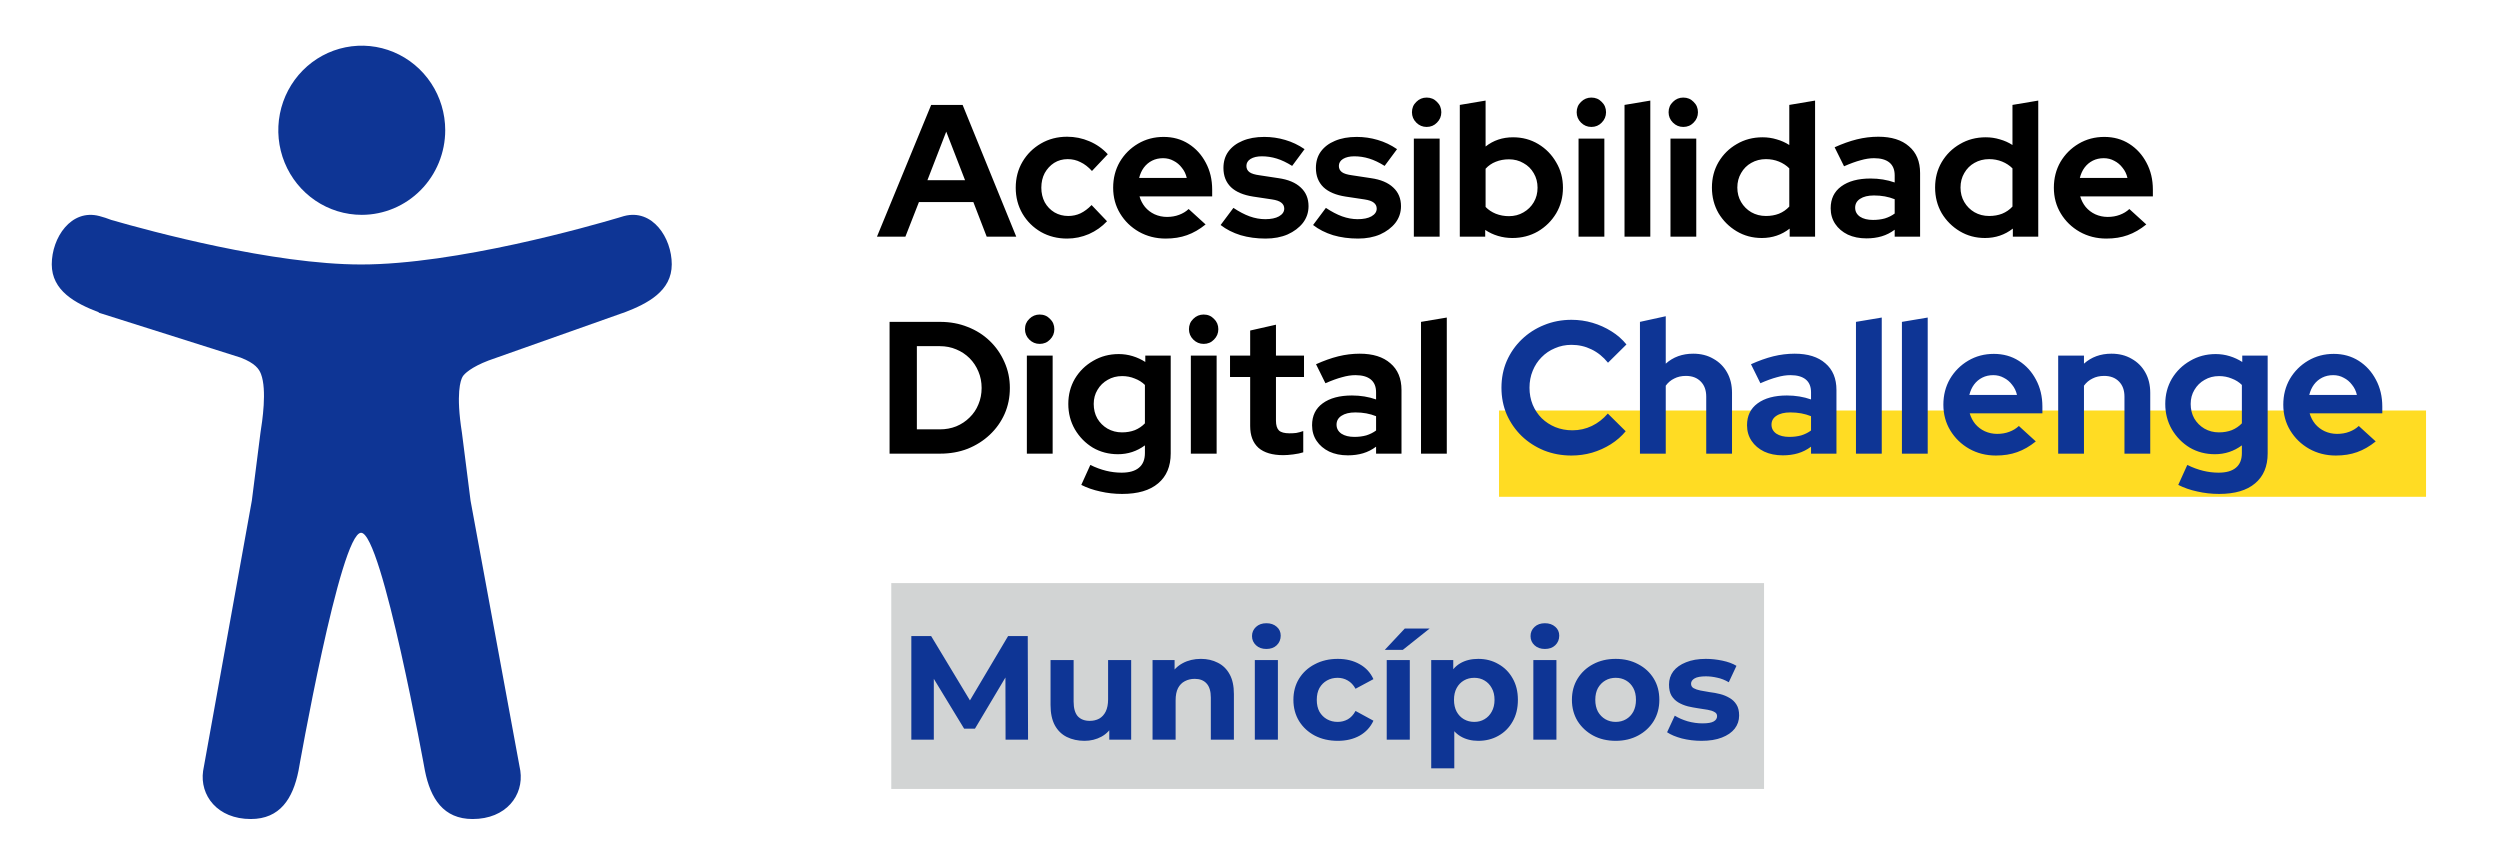
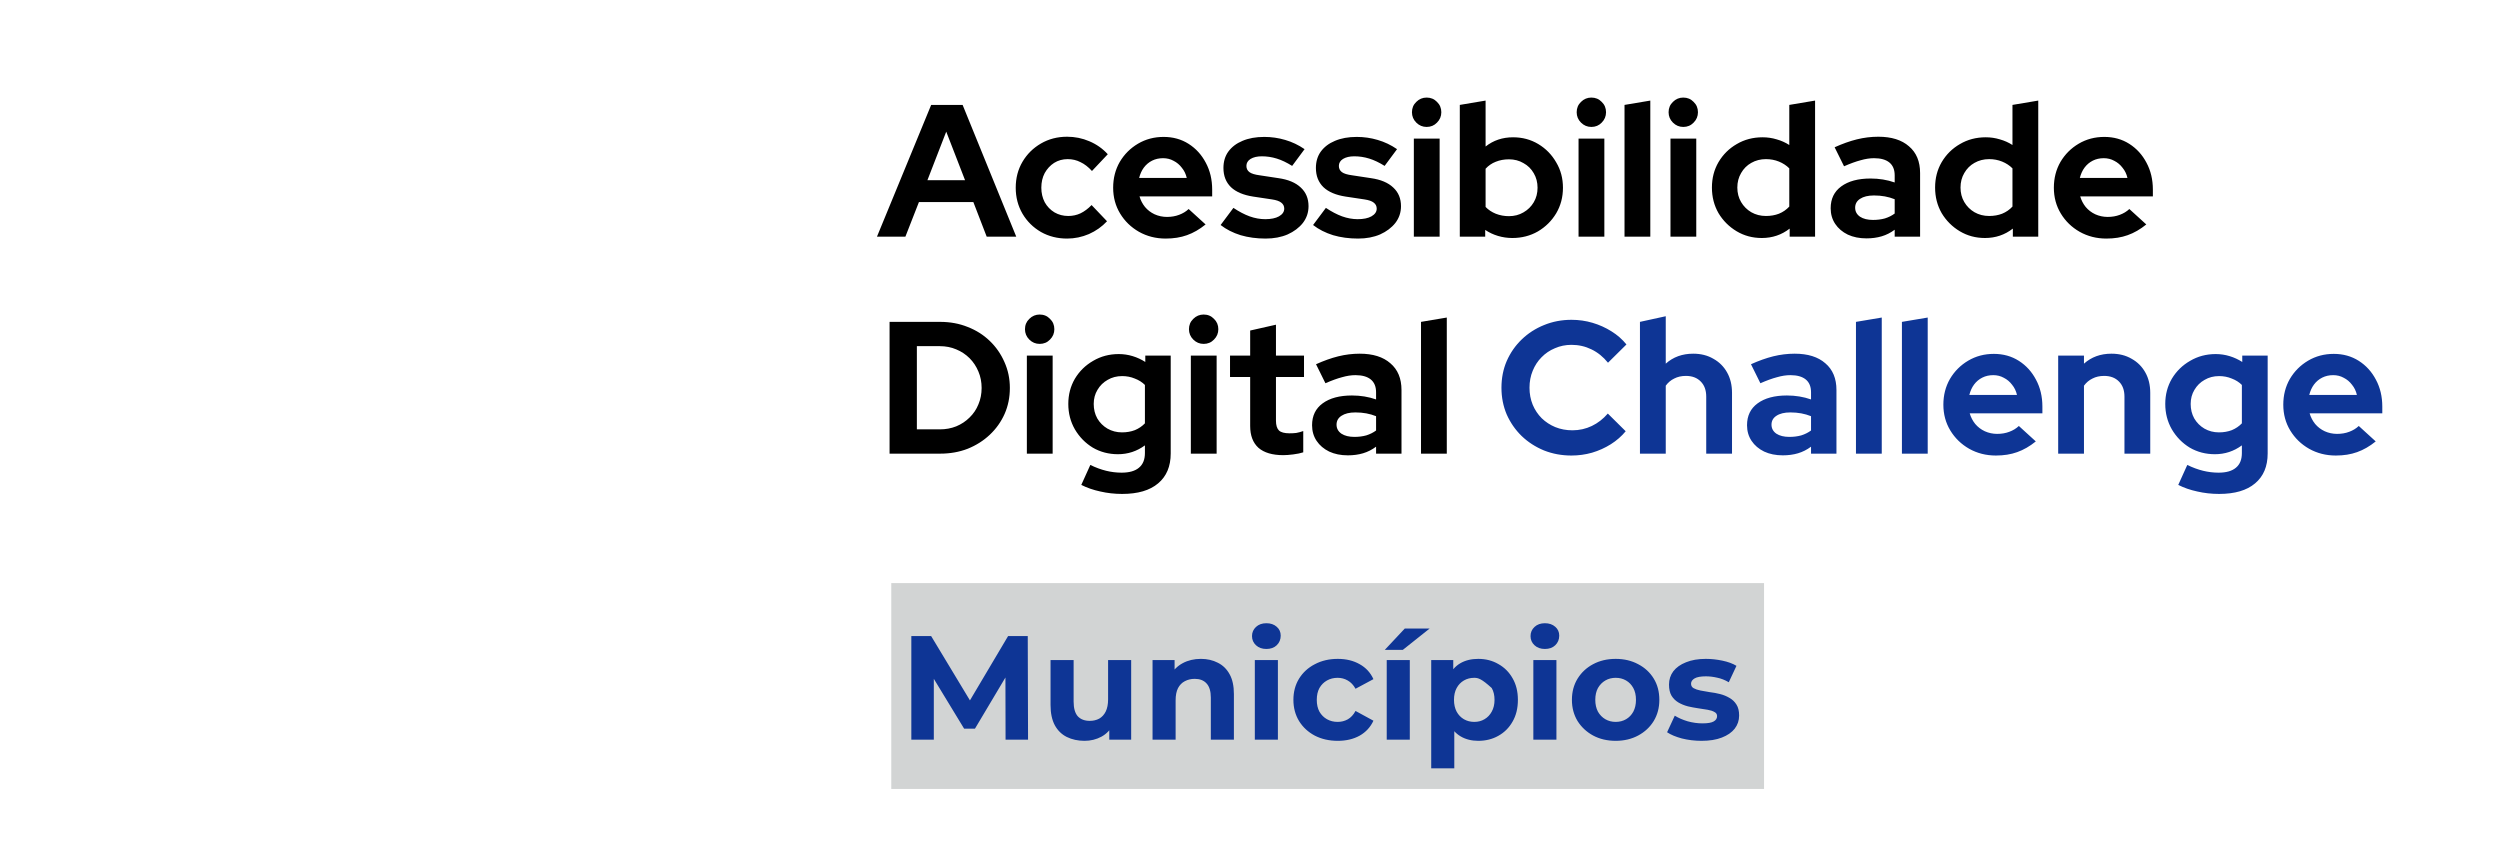
<svg xmlns="http://www.w3.org/2000/svg" width="2028" height="694" viewBox="0 0 2028 694" fill="none">
-   <rect x="1216" y="333" width="752" height="70" fill="#FFDC23" />
  <path d="M711.389 192L755.369 85.104H780.871L824.393 192H800.418L789.576 163.902H745.443L734.448 192H711.389ZM752.315 146.187H782.857L767.586 106.789L752.315 146.187ZM865.644 193.527C857.805 193.527 850.729 191.745 844.417 188.182C838.105 184.517 833.117 179.58 829.452 173.37C825.787 167.058 823.954 160.033 823.954 152.296C823.954 144.457 825.787 137.432 829.452 131.222C833.117 125.012 838.105 120.074 844.417 116.409C850.729 112.744 857.805 110.912 865.644 110.912C871.956 110.912 877.962 112.134 883.663 114.577C889.466 117.02 894.455 120.532 898.629 125.114L885.801 138.705C882.849 135.447 879.744 133.055 876.486 131.527C873.33 129.899 869.869 129.084 866.102 129.084C862.03 129.084 858.365 130.102 855.107 132.138C851.951 134.174 849.406 136.923 847.471 140.385C845.639 143.846 844.723 147.816 844.723 152.296C844.723 156.572 845.639 160.491 847.471 164.054C849.406 167.516 852.053 170.265 855.412 172.301C858.772 174.235 862.488 175.202 866.56 175.202C870.123 175.202 873.432 174.489 876.486 173.064C879.642 171.537 882.645 169.297 885.496 166.345L898.018 179.478C893.946 183.856 889.059 187.317 883.358 189.862C877.657 192.305 871.752 193.527 865.644 193.527ZM945.598 193.527C937.658 193.527 930.429 191.695 923.914 188.03C917.5 184.365 912.41 179.427 908.643 173.217C904.876 167.007 902.993 160.033 902.993 152.296C902.993 144.559 904.774 137.585 908.338 131.375C912.003 125.165 916.94 120.227 923.15 116.562C929.36 112.897 936.283 111.065 943.919 111.065C951.554 111.065 958.324 112.948 964.229 116.715C970.134 120.482 974.766 125.572 978.125 131.986C981.587 138.399 983.317 145.678 983.317 153.823V159.32H924.372C925.288 162.476 926.764 165.327 928.801 167.872C930.938 170.417 933.534 172.402 936.589 173.828C939.745 175.253 943.104 175.966 946.667 175.966C950.231 175.966 953.488 175.406 956.441 174.286C959.495 173.166 962.091 171.588 964.229 169.552L977.973 182.074C973.086 186.044 968.047 188.946 962.854 190.778C957.764 192.611 952.012 193.527 945.598 193.527ZM924.067 144.355H962.702C961.989 141.199 960.666 138.45 958.731 136.109C956.899 133.665 954.659 131.782 952.012 130.459C949.467 129.033 946.616 128.321 943.461 128.321C940.203 128.321 937.25 128.982 934.603 130.306C931.956 131.629 929.717 133.513 927.884 135.956C926.154 138.298 924.881 141.097 924.067 144.355ZM1026.66 193.527C1019.33 193.527 1012.56 192.611 1006.35 190.778C1000.14 188.844 994.743 186.095 990.162 182.532L1000.55 168.636C1005.13 171.69 1009.5 173.98 1013.68 175.507C1017.95 177.035 1022.18 177.798 1026.35 177.798C1031.04 177.798 1034.75 177.035 1037.5 175.507C1040.35 173.879 1041.78 171.792 1041.78 169.246C1041.78 167.21 1040.96 165.581 1039.33 164.36C1037.81 163.138 1035.31 162.273 1031.85 161.764L1016.58 159.473C1008.64 158.251 1002.63 155.706 998.561 151.838C994.489 147.867 992.452 142.675 992.452 136.261C992.452 131.069 993.776 126.641 996.423 122.976C999.172 119.209 1002.99 116.308 1007.88 114.271C1012.86 112.134 1018.77 111.065 1025.59 111.065C1031.39 111.065 1037.04 111.879 1042.54 113.508C1048.14 115.137 1053.38 117.631 1058.27 120.991L1048.19 134.582C1043.81 131.833 1039.64 129.848 1035.67 128.626C1031.7 127.404 1027.68 126.794 1023.6 126.794C1019.84 126.794 1016.78 127.506 1014.44 128.931C1012.2 130.357 1011.08 132.24 1011.08 134.582C1011.08 136.72 1011.9 138.399 1013.53 139.621C1015.16 140.843 1017.95 141.708 1021.93 142.217L1037.04 144.508C1044.98 145.628 1051.04 148.173 1055.22 152.143C1059.39 156.012 1061.48 161.051 1061.48 167.261C1061.48 172.352 1059.95 176.882 1056.9 180.852C1053.84 184.721 1049.72 187.826 1044.53 190.167C1039.33 192.407 1033.38 193.527 1026.66 193.527ZM1101.67 193.527C1094.34 193.527 1087.57 192.611 1081.36 190.778C1075.15 188.844 1069.76 186.095 1065.17 182.532L1075.56 168.636C1080.14 171.69 1084.52 173.98 1088.69 175.507C1092.97 177.035 1097.19 177.798 1101.37 177.798C1106.05 177.798 1109.76 177.035 1112.51 175.507C1115.36 173.879 1116.79 171.792 1116.79 169.246C1116.79 167.21 1115.97 165.581 1114.35 164.36C1112.82 163.138 1110.32 162.273 1106.86 161.764L1091.59 159.473C1083.65 158.251 1077.65 155.706 1073.57 151.838C1069.5 147.867 1067.46 142.675 1067.46 136.261C1067.46 131.069 1068.79 126.641 1071.43 122.976C1074.18 119.209 1078 116.308 1082.89 114.271C1087.88 112.134 1093.78 111.065 1100.6 111.065C1106.41 111.065 1112.06 111.879 1117.55 113.508C1123.15 115.137 1128.4 117.631 1133.28 120.991L1123.2 134.582C1118.83 131.833 1114.65 129.848 1110.68 128.626C1106.71 127.404 1102.69 126.794 1098.62 126.794C1094.85 126.794 1091.8 127.506 1089.45 128.931C1087.21 130.357 1086.09 132.24 1086.09 134.582C1086.09 136.72 1086.91 138.399 1088.54 139.621C1090.17 140.843 1092.97 141.708 1096.94 142.217L1112.06 144.508C1120 145.628 1126.05 148.173 1130.23 152.143C1134.4 156.012 1136.49 161.051 1136.49 167.261C1136.49 172.352 1134.96 176.882 1131.91 180.852C1128.85 184.721 1124.73 187.826 1119.54 190.167C1114.35 192.407 1108.39 193.527 1101.67 193.527ZM1146.91 192V112.439H1167.83V192H1146.91ZM1157.29 102.971C1154.03 102.971 1151.23 101.8 1148.89 99.459C1146.55 97.117 1145.38 94.318 1145.38 91.06C1145.38 87.7 1146.55 84.9 1148.89 82.661C1151.23 80.319 1154.03 79.148 1157.29 79.148C1160.65 79.148 1163.45 80.319 1165.69 82.661C1168.03 84.9 1169.2 87.7 1169.2 91.06C1169.2 94.318 1168.03 97.117 1165.69 99.459C1163.45 101.8 1160.65 102.971 1157.29 102.971ZM1184.19 192V85.104L1205.11 81.592V118.853C1211.42 113.864 1218.85 111.37 1227.4 111.37C1234.94 111.37 1241.76 113.202 1247.87 116.867C1253.98 120.532 1258.81 125.47 1262.37 131.68C1266.04 137.789 1267.87 144.66 1267.87 152.296C1267.87 159.931 1266.04 166.854 1262.37 173.064C1258.71 179.172 1253.77 184.059 1247.56 187.724C1241.35 191.287 1234.43 193.069 1226.79 193.069C1222.82 193.069 1218.95 192.509 1215.19 191.389C1211.42 190.269 1207.96 188.64 1204.8 186.502V192H1184.19ZM1224.04 175.355C1228.42 175.355 1232.34 174.337 1235.8 172.301C1239.37 170.265 1242.17 167.516 1244.2 164.054C1246.24 160.593 1247.26 156.673 1247.26 152.296C1247.26 147.918 1246.24 143.999 1244.2 140.537C1242.17 136.974 1239.37 134.225 1235.8 132.291C1232.34 130.255 1228.42 129.237 1224.04 129.237C1220.18 129.237 1216.61 129.899 1213.35 131.222C1210.2 132.444 1207.45 134.327 1205.11 136.872V167.872C1207.35 170.214 1210.1 172.046 1213.35 173.37C1216.71 174.693 1220.28 175.355 1224.04 175.355ZM1280.52 192V112.439H1301.45V192H1280.52ZM1290.91 102.971C1287.65 102.971 1284.85 101.8 1282.51 99.459C1280.17 97.117 1279 94.318 1279 91.06C1279 87.7 1280.17 84.9 1282.51 82.661C1284.85 80.319 1287.65 79.148 1290.91 79.148C1294.27 79.148 1297.07 80.319 1299.31 82.661C1301.65 84.9 1302.82 87.7 1302.82 91.06C1302.82 94.318 1301.65 97.117 1299.31 99.459C1297.07 101.8 1294.27 102.971 1290.91 102.971ZM1317.81 192V85.104L1338.73 81.592V192H1317.81ZM1355.09 192V112.439H1376.01V192H1355.09ZM1365.47 102.971C1362.22 102.971 1359.42 101.8 1357.07 99.459C1354.73 97.117 1353.56 94.318 1353.56 91.06C1353.56 87.7 1354.73 84.9 1357.07 82.661C1359.42 80.319 1362.22 79.148 1365.47 79.148C1368.83 79.148 1371.63 80.319 1373.87 82.661C1376.21 84.9 1377.38 87.7 1377.38 91.06C1377.38 94.318 1376.21 97.117 1373.87 99.459C1371.63 101.8 1368.83 102.971 1365.47 102.971ZM1429.17 193.069C1421.64 193.069 1414.82 191.236 1408.71 187.571C1402.6 183.906 1397.72 179.02 1394.05 172.911C1390.49 166.701 1388.71 159.779 1388.71 152.143C1388.71 144.508 1390.49 137.636 1394.05 131.527C1397.72 125.317 1402.65 120.431 1408.86 116.867C1415.07 113.202 1422.05 111.37 1429.79 111.37C1433.76 111.37 1437.57 111.93 1441.24 113.05C1444.9 114.068 1448.31 115.595 1451.47 117.631V85.104L1472.39 81.592V192H1451.78V185.434C1445.26 190.524 1437.73 193.069 1429.17 193.069ZM1432.53 175.202C1436.4 175.202 1439.91 174.591 1443.07 173.37C1446.33 172.046 1449.13 170.112 1451.47 167.567V136.567C1449.13 134.225 1446.33 132.393 1443.07 131.069C1439.81 129.746 1436.3 129.084 1432.53 129.084C1428.16 129.084 1424.19 130.102 1420.62 132.138C1417.16 134.073 1414.41 136.821 1412.38 140.385C1410.34 143.846 1409.32 147.765 1409.32 152.143C1409.32 156.521 1410.34 160.44 1412.38 163.902C1414.41 167.363 1417.16 170.112 1420.62 172.148C1424.19 174.184 1428.16 175.202 1432.53 175.202ZM1514.06 193.374C1508.36 193.374 1503.32 192.356 1498.94 190.32C1494.56 188.182 1491.15 185.281 1488.71 181.616C1486.27 177.951 1485.04 173.726 1485.04 168.941C1485.04 161.306 1487.89 155.401 1493.6 151.227C1499.4 146.951 1507.34 144.813 1517.42 144.813C1524.34 144.813 1530.86 145.882 1536.97 148.02V142.217C1536.97 137.636 1535.54 134.174 1532.69 131.833C1529.84 129.491 1525.66 128.321 1520.17 128.321C1516.81 128.321 1513.19 128.881 1509.32 130C1505.46 131.018 1500.98 132.647 1495.89 134.887L1488.25 119.464C1494.56 116.613 1500.57 114.475 1506.27 113.05C1512.07 111.625 1517.88 110.912 1523.68 110.912C1534.37 110.912 1542.67 113.508 1548.57 118.7C1554.58 123.79 1557.58 131.018 1557.58 140.385V192H1536.97V186.35C1533.71 188.793 1530.2 190.575 1526.43 191.695C1522.66 192.814 1518.54 193.374 1514.06 193.374ZM1504.9 168.483C1504.9 171.537 1506.22 173.98 1508.87 175.813C1511.51 177.544 1515.03 178.409 1519.4 178.409C1522.87 178.409 1526.07 178.002 1529.02 177.187C1531.98 176.271 1534.62 174.948 1536.97 173.217V161.611C1534.42 160.593 1531.77 159.829 1529.02 159.32C1526.28 158.811 1523.32 158.557 1520.17 158.557C1515.38 158.557 1511.62 159.473 1508.87 161.306C1506.22 163.036 1504.9 165.429 1504.9 168.483ZM1610.22 193.069C1602.68 193.069 1595.86 191.236 1589.75 187.571C1583.65 183.906 1578.76 179.02 1575.09 172.911C1571.53 166.701 1569.75 159.779 1569.75 152.143C1569.75 144.508 1571.53 137.636 1575.09 131.527C1578.76 125.317 1583.7 120.431 1589.91 116.867C1596.12 113.202 1603.09 111.37 1610.83 111.37C1614.8 111.37 1618.62 111.93 1622.28 113.05C1625.95 114.068 1629.36 115.595 1632.51 117.631V85.104L1653.43 81.592V192H1632.82V185.434C1626.3 190.524 1618.77 193.069 1610.22 193.069ZM1613.58 175.202C1617.45 175.202 1620.96 174.591 1624.11 173.37C1627.37 172.046 1630.17 170.112 1632.51 167.567V136.567C1630.17 134.225 1627.37 132.393 1624.11 131.069C1620.86 129.746 1617.34 129.084 1613.58 129.084C1609.2 129.084 1605.23 130.102 1601.67 132.138C1598.2 134.073 1595.46 136.821 1593.42 140.385C1591.38 143.846 1590.37 147.765 1590.37 152.143C1590.37 156.521 1591.38 160.44 1593.42 163.902C1595.46 167.363 1598.2 170.112 1601.67 172.148C1605.23 174.184 1609.2 175.202 1613.58 175.202ZM1708.69 193.527C1700.75 193.527 1693.52 191.695 1687.01 188.03C1680.59 184.365 1675.5 179.427 1671.74 173.217C1667.97 167.007 1666.09 160.033 1666.09 152.296C1666.09 144.559 1667.87 137.585 1671.43 131.375C1675.1 125.165 1680.03 120.227 1686.24 116.562C1692.45 112.897 1699.38 111.065 1707.01 111.065C1714.65 111.065 1721.42 112.948 1727.32 116.715C1733.23 120.482 1737.86 125.572 1741.22 131.986C1744.68 138.399 1746.41 145.678 1746.41 153.823V159.32H1687.47C1688.38 162.476 1689.86 165.327 1691.89 167.872C1694.03 170.417 1696.63 172.402 1699.68 173.828C1702.84 175.253 1706.2 175.966 1709.76 175.966C1713.32 175.966 1716.58 175.406 1719.54 174.286C1722.59 173.166 1725.19 171.588 1727.32 169.552L1741.07 182.074C1736.18 186.044 1731.14 188.946 1725.95 190.778C1720.86 192.611 1715.11 193.527 1708.69 193.527ZM1687.16 144.355H1725.8C1725.08 141.199 1723.76 138.45 1721.83 136.109C1719.99 133.665 1717.75 131.782 1715.11 130.459C1712.56 129.033 1709.71 128.321 1706.55 128.321C1703.3 128.321 1700.34 128.982 1697.7 130.306C1695.05 131.629 1692.81 133.513 1690.98 135.956C1689.25 138.298 1687.98 141.097 1687.16 144.355ZM743.763 348.301H762.394C767.179 348.301 771.607 347.486 775.679 345.857C779.853 344.127 783.468 341.734 786.522 338.68C789.678 335.626 792.07 332.063 793.699 327.99C795.43 323.918 796.295 319.49 796.295 314.705C796.295 309.92 795.43 305.491 793.699 301.419C791.968 297.245 789.576 293.631 786.522 290.577C783.468 287.523 779.853 285.13 775.679 283.4C771.607 281.669 767.179 280.804 762.394 280.804H743.763V348.301ZM721.621 368V261.104H762.699C770.742 261.104 778.174 262.479 784.995 265.227C791.816 267.874 797.771 271.641 802.861 276.528C807.952 281.414 811.922 287.115 814.773 293.631C817.725 300.147 819.201 307.171 819.201 314.705C819.201 322.34 817.776 329.365 814.925 335.779C812.075 342.192 808.054 347.842 802.861 352.729C797.771 357.514 791.816 361.281 784.995 364.03C778.174 366.677 770.742 368 762.699 368H721.621ZM832.988 368V288.439H853.909V368H832.988ZM843.372 278.971C840.114 278.971 837.315 277.8 834.973 275.459C832.632 273.117 831.461 270.318 831.461 267.06C831.461 263.7 832.632 260.901 834.973 258.661C837.315 256.319 840.114 255.149 843.372 255.149C846.732 255.149 849.531 256.319 851.771 258.661C854.113 260.901 855.283 263.7 855.283 267.06C855.283 270.318 854.113 273.117 851.771 275.459C849.531 277.8 846.732 278.971 843.372 278.971ZM910.28 400.68C904.172 400.68 898.267 400.018 892.566 398.694C886.865 397.473 881.723 395.691 877.142 393.35L884.472 377.163C888.85 379.3 893.126 380.878 897.3 381.896C901.474 382.915 905.648 383.424 909.822 383.424C916.032 383.424 920.715 382.1 923.871 379.453C927.129 376.806 928.758 372.836 928.758 367.542V361.281C922.242 366.066 914.963 368.458 906.92 368.458C899.387 368.458 892.566 366.677 886.457 363.113C880.451 359.448 875.615 354.511 871.95 348.301C868.387 342.09 866.605 335.219 866.605 327.685C866.605 320.151 868.387 313.33 871.95 307.222C875.615 301.114 880.553 296.278 886.763 292.715C892.973 289.05 899.896 287.217 907.531 287.217C911.4 287.217 915.167 287.777 918.832 288.897C922.497 290.017 925.907 291.595 929.063 293.631V288.439H949.679V367.847C949.679 378.333 946.268 386.427 939.447 392.128C932.728 397.829 923.006 400.68 910.28 400.68ZM910.127 350.744C913.996 350.744 917.508 350.133 920.664 348.911C923.82 347.588 926.518 345.755 928.758 343.414V312.261C926.518 310.022 923.769 308.291 920.511 307.069C917.355 305.746 913.945 305.084 910.28 305.084C905.902 305.084 901.983 306.102 898.521 308.138C895.06 310.073 892.311 312.77 890.275 316.232C888.239 319.591 887.221 323.409 887.221 327.685C887.221 332.063 888.188 335.982 890.122 339.444C892.158 342.905 894.907 345.654 898.369 347.69C901.932 349.726 905.851 350.744 910.127 350.744ZM966.011 368V288.439H986.932V368H966.011ZM976.395 278.971C973.138 278.971 970.338 277.8 967.996 275.459C965.655 273.117 964.484 270.318 964.484 267.06C964.484 263.7 965.655 260.901 967.996 258.661C970.338 256.319 973.138 255.149 976.395 255.149C979.755 255.149 982.555 256.319 984.794 258.661C987.136 260.901 988.307 263.7 988.307 267.06C988.307 270.318 987.136 273.117 984.794 275.459C982.555 277.8 979.755 278.971 976.395 278.971ZM1041.01 369.222C1032.16 369.222 1025.44 367.236 1020.86 363.266C1016.38 359.194 1014.14 353.289 1014.14 345.552V305.848H997.796V288.439H1014.14V268.129L1035.06 263.395V288.439H1057.81V305.848H1035.06V341.276C1035.06 344.941 1035.87 347.588 1037.5 349.217C1039.13 350.744 1041.98 351.507 1046.05 351.507C1048.09 351.507 1049.92 351.406 1051.55 351.202C1053.28 350.897 1055.16 350.388 1057.2 349.675V366.931C1055.06 367.644 1052.36 368.204 1049.11 368.611C1045.95 369.018 1043.25 369.222 1041.01 369.222ZM1093.37 369.374C1087.66 369.374 1082.62 368.356 1078.25 366.32C1073.87 364.182 1070.46 361.281 1068.02 357.616C1065.57 353.951 1064.35 349.726 1064.35 344.941C1064.35 337.306 1067.2 331.401 1072.9 327.227C1078.71 322.951 1086.65 320.813 1096.72 320.813C1103.65 320.813 1110.16 321.882 1116.27 324.02V318.217C1116.27 313.636 1114.85 310.174 1112 307.833C1109.15 305.491 1104.97 304.321 1099.47 304.321C1096.11 304.321 1092.5 304.881 1088.63 306C1084.76 307.018 1080.28 308.647 1075.19 310.887L1067.56 295.464C1073.87 292.613 1079.88 290.475 1085.58 289.05C1091.38 287.625 1097.18 286.912 1102.99 286.912C1113.68 286.912 1121.97 289.508 1127.88 294.7C1133.88 299.79 1136.89 307.018 1136.89 316.385V368H1116.27V362.35C1113.01 364.793 1109.5 366.575 1105.73 367.695C1101.97 368.814 1097.84 369.374 1093.37 369.374ZM1084.2 344.483C1084.2 347.537 1085.53 349.98 1088.17 351.813C1090.82 353.544 1094.33 354.409 1098.71 354.409C1102.17 354.409 1105.38 354.002 1108.33 353.187C1111.28 352.271 1113.93 350.948 1116.27 349.217V337.611C1113.73 336.593 1111.08 335.829 1108.33 335.32C1105.58 334.811 1102.63 334.557 1099.47 334.557C1094.69 334.557 1090.92 335.473 1088.17 337.306C1085.53 339.036 1084.2 341.429 1084.2 344.483ZM1152.72 368V261.104L1173.64 257.592V368H1152.72Z" fill="black" />
  <path d="M1274.78 369.527C1266.84 369.527 1259.41 368.153 1252.49 365.404C1245.56 362.553 1239.51 358.634 1234.32 353.645C1229.22 348.657 1225.2 342.854 1222.25 336.237C1219.4 329.517 1217.98 322.289 1217.98 314.552C1217.98 306.713 1219.4 299.485 1222.25 292.867C1225.2 286.148 1229.28 280.295 1234.47 275.306C1239.66 270.318 1245.67 266.449 1252.49 263.7C1259.41 260.85 1266.84 259.424 1274.78 259.424C1280.69 259.424 1286.39 260.239 1291.89 261.868C1297.38 263.497 1302.47 265.787 1307.16 268.74C1311.94 271.692 1316.01 275.255 1319.37 279.429L1304.41 294.242C1300.54 289.457 1296.06 285.843 1290.97 283.4C1285.98 280.956 1280.59 279.735 1274.78 279.735C1270 279.735 1265.52 280.651 1261.34 282.483C1257.17 284.214 1253.56 286.657 1250.5 289.813C1247.45 292.867 1245.06 296.532 1243.32 300.808C1241.59 304.982 1240.73 309.564 1240.73 314.552C1240.73 319.439 1241.59 324.02 1243.32 328.296C1245.06 332.47 1247.5 336.135 1250.65 339.291C1253.81 342.345 1257.48 344.737 1261.65 346.468C1265.93 348.199 1270.56 349.064 1275.55 349.064C1281.15 349.064 1286.39 347.893 1291.28 345.552C1296.16 343.21 1300.49 339.851 1304.26 335.473L1318.76 349.828C1315.4 353.9 1311.38 357.412 1306.7 360.365C1302.02 363.317 1296.93 365.608 1291.43 367.236C1286.03 368.764 1280.48 369.527 1274.78 369.527ZM1330.33 368V261.104L1351.26 256.523V295.005C1357.26 289.61 1364.69 286.912 1373.55 286.912C1379.76 286.912 1385.21 288.286 1389.89 291.035C1394.68 293.682 1398.39 297.398 1401.04 302.183C1403.68 306.866 1405.01 312.363 1405.01 318.675V368H1384.09V321.729C1384.09 316.537 1382.61 312.465 1379.66 309.513C1376.71 306.459 1372.69 304.931 1367.59 304.931C1364.03 304.931 1360.88 305.644 1358.13 307.069C1355.38 308.393 1353.09 310.327 1351.26 312.872V368H1330.33ZM1446.21 369.374C1440.5 369.374 1435.46 368.356 1431.09 366.32C1426.71 364.182 1423.3 361.281 1420.86 357.616C1418.41 353.951 1417.19 349.726 1417.19 344.941C1417.19 337.306 1420.04 331.401 1425.74 327.227C1431.55 322.951 1439.49 320.813 1449.56 320.813C1456.49 320.813 1463 321.882 1469.11 324.02V318.217C1469.11 313.636 1467.69 310.174 1464.84 307.833C1461.98 305.491 1457.81 304.321 1452.31 304.321C1448.95 304.321 1445.34 304.881 1441.47 306C1437.6 307.018 1433.12 308.647 1428.03 310.887L1420.4 295.464C1426.71 292.613 1432.72 290.475 1438.42 289.05C1444.22 287.625 1450.02 286.912 1455.83 286.912C1466.52 286.912 1474.81 289.508 1480.72 294.7C1486.72 299.79 1489.73 307.018 1489.73 316.385V368H1469.11V362.35C1465.85 364.793 1462.34 366.575 1458.57 367.695C1454.81 368.814 1450.68 369.374 1446.21 369.374ZM1437.04 344.483C1437.04 347.537 1438.37 349.98 1441.01 351.813C1443.66 353.544 1447.17 354.409 1451.55 354.409C1455.01 354.409 1458.22 354.002 1461.17 353.187C1464.12 352.271 1466.77 350.948 1469.11 349.217V337.611C1466.57 336.593 1463.92 335.829 1461.17 335.32C1458.42 334.811 1455.47 334.557 1452.31 334.557C1447.53 334.557 1443.76 335.473 1441.01 337.306C1438.37 339.036 1437.04 341.429 1437.04 344.483ZM1505.56 368V261.104L1526.48 257.592V368H1505.56ZM1542.84 368V261.104L1563.76 257.592V368H1542.84ZM1619.07 369.527C1611.13 369.527 1603.9 367.695 1597.38 364.03C1590.97 360.365 1585.88 355.427 1582.11 349.217C1578.34 343.007 1576.46 336.033 1576.46 328.296C1576.46 320.559 1578.24 313.585 1581.81 307.375C1585.47 301.165 1590.41 296.227 1596.62 292.562C1602.83 288.897 1609.75 287.065 1617.39 287.065C1625.02 287.065 1631.79 288.948 1637.7 292.715C1643.6 296.482 1648.23 301.572 1651.59 307.986C1655.05 314.399 1656.79 321.678 1656.79 329.823V335.32H1597.84C1598.76 338.476 1600.23 341.327 1602.27 343.872C1604.41 346.417 1607 348.402 1610.06 349.828C1613.21 351.253 1616.57 351.966 1620.14 351.966C1623.7 351.966 1626.96 351.406 1629.91 350.286C1632.96 349.166 1635.56 347.588 1637.7 345.552L1651.44 358.074C1646.55 362.044 1641.51 364.946 1636.32 366.778C1631.23 368.611 1625.48 369.527 1619.07 369.527ZM1597.53 320.355H1636.17C1635.46 317.199 1634.13 314.45 1632.2 312.109C1630.37 309.665 1628.13 307.782 1625.48 306.459C1622.93 305.033 1620.08 304.321 1616.93 304.321C1613.67 304.321 1610.72 304.982 1608.07 306.306C1605.42 307.629 1603.18 309.513 1601.35 311.956C1599.62 314.298 1598.35 317.097 1597.53 320.355ZM1669.6 368V288.439H1690.52V295.005C1696.53 289.61 1703.96 286.912 1712.82 286.912C1719.03 286.912 1724.48 288.286 1729.16 291.035C1733.94 293.682 1737.66 297.398 1740.31 302.183C1742.95 306.866 1744.28 312.363 1744.28 318.675V368H1723.36V321.729C1723.36 316.537 1721.88 312.465 1718.93 309.513C1715.98 306.459 1711.95 304.931 1706.86 304.931C1703.3 304.931 1700.14 305.644 1697.4 307.069C1694.65 308.393 1692.36 310.327 1690.52 312.872V368H1669.6ZM1800.13 400.68C1794.03 400.68 1788.12 400.018 1782.42 398.694C1776.72 397.473 1771.58 395.691 1767 393.35L1774.33 377.163C1778.7 379.3 1782.98 380.878 1787.15 381.896C1791.33 382.915 1795.5 383.424 1799.68 383.424C1805.89 383.424 1810.57 382.1 1813.73 379.453C1816.98 376.806 1818.61 372.836 1818.61 367.542V361.281C1812.1 366.066 1804.82 368.458 1796.77 368.458C1789.24 368.458 1782.42 366.677 1776.31 363.113C1770.3 359.448 1765.47 354.511 1761.8 348.301C1758.24 342.09 1756.46 335.219 1756.46 327.685C1756.46 320.151 1758.24 313.33 1761.8 307.222C1765.47 301.114 1770.41 296.278 1776.62 292.715C1782.83 289.05 1789.75 287.217 1797.39 287.217C1801.25 287.217 1805.02 287.777 1808.69 288.897C1812.35 290.017 1815.76 291.595 1818.92 293.631V288.439H1839.53V367.847C1839.53 378.333 1836.12 386.427 1829.3 392.128C1822.58 397.829 1812.86 400.68 1800.13 400.68ZM1799.98 350.744C1803.85 350.744 1807.36 350.133 1810.52 348.911C1813.67 347.588 1816.37 345.755 1818.61 343.414V312.261C1816.37 310.022 1813.62 308.291 1810.37 307.069C1807.21 305.746 1803.8 305.084 1800.13 305.084C1795.76 305.084 1791.84 306.102 1788.38 308.138C1784.91 310.073 1782.17 312.77 1780.13 316.232C1778.09 319.591 1777.08 323.409 1777.08 327.685C1777.08 332.063 1778.04 335.982 1779.98 339.444C1782.01 342.905 1784.76 345.654 1788.22 347.69C1791.79 349.726 1795.71 350.744 1799.98 350.744ZM1894.81 369.527C1886.87 369.527 1879.64 367.695 1873.12 364.03C1866.71 360.365 1861.62 355.427 1857.85 349.217C1854.08 343.007 1852.2 336.033 1852.2 328.296C1852.2 320.559 1853.98 313.585 1857.55 307.375C1861.21 301.165 1866.15 296.227 1872.36 292.562C1878.57 288.897 1885.49 287.065 1893.13 287.065C1900.76 287.065 1907.53 288.948 1913.44 292.715C1919.34 296.482 1923.97 301.572 1927.33 307.986C1930.79 314.399 1932.52 321.678 1932.52 329.823V335.32H1873.58C1874.5 338.476 1875.97 341.327 1878.01 343.872C1880.15 346.417 1882.74 348.402 1885.8 349.828C1888.95 351.253 1892.31 351.966 1895.87 351.966C1899.44 351.966 1902.7 351.406 1905.65 350.286C1908.7 349.166 1911.3 347.588 1913.44 345.552L1927.18 358.074C1922.29 362.044 1917.25 364.946 1912.06 366.778C1906.97 368.611 1901.22 369.527 1894.81 369.527ZM1873.27 320.355H1911.91C1911.2 317.199 1909.87 314.45 1907.94 312.109C1906.11 309.665 1903.87 307.782 1901.22 306.459C1898.67 305.033 1895.82 304.321 1892.67 304.321C1889.41 304.321 1886.46 304.982 1883.81 306.306C1881.16 307.629 1878.92 309.513 1877.09 311.956C1875.36 314.298 1874.09 317.097 1873.27 320.355Z" fill="#0E3595" />
-   <path d="M293.461 174.283C280.07 174.283 266.98 170.259 255.845 162.719C244.711 155.18 236.032 144.464 230.908 131.926C225.783 119.388 224.442 105.592 227.055 92.282C229.667 78.972 236.116 66.746 245.585 57.15C255.054 47.554 267.118 41.019 280.252 38.371C293.386 35.724 307 37.083 319.372 42.276C331.744 47.469 342.318 56.264 349.758 67.547C357.198 78.831 361.169 92.097 361.169 105.668C361.149 123.86 354.01 141.301 341.316 154.165C328.623 167.028 311.413 174.264 293.461 174.283Z" fill="#0E3595" />
-   <path d="M506.255 175.264L505.711 175.411L505.203 175.57C503.994 175.913 502.785 176.281 501.576 176.66C479.076 183.35 369.873 214.546 292.941 214.546C221.449 214.546 122.125 187.59 90.351 178.437C87.188 177.198 83.959 176.143 80.678 175.276C57.706 169.15 41.988 192.797 41.988 214.411C41.988 235.817 60.971 246.011 80.134 253.326V253.669L195.261 290.108C207.025 294.678 210.169 299.347 211.704 303.39C216.697 316.366 212.708 342.06 211.293 351.029L204.28 406.166L165.361 622.046C165.24 622.634 165.131 623.235 165.034 623.847L164.756 625.403C161.951 645.192 176.291 664.392 203.446 664.392C227.144 664.392 237.602 647.814 242.136 625.256C242.136 625.256 275.99 432.191 292.917 432.191C309.843 432.191 344.713 625.256 344.713 625.256C349.247 647.814 359.705 664.392 383.403 664.392C410.631 664.392 424.97 645.106 422.093 625.256C421.839 623.566 421.536 621.899 421.174 620.282L381.722 406.19L374.722 351.053C369.656 318.939 373.73 308.328 375.109 305.841C375.145 305.782 375.178 305.721 375.205 305.657C376.511 303.206 382.46 297.717 396.34 292.436L504.285 254.196C504.948 254.017 505.601 253.804 506.243 253.558C525.588 246.207 544.933 236.037 544.933 214.436C544.933 192.834 529.227 169.15 506.255 175.264Z" fill="#0E3595" />
  <rect x="723" y="473" width="708" height="167" fill="#D2D4D4" />
-   <path d="M739.273 600V516H755.353L791.113 575.28H782.593L817.753 516H833.713L833.953 600H815.713L815.593 543.96H818.953L790.873 591.12H782.113L753.433 543.96H757.513V600H739.273ZM879.802 600.96C874.442 600.96 869.642 599.92 865.402 597.84C861.242 595.76 858.002 592.6 855.682 588.36C853.362 584.04 852.202 578.56 852.202 571.92V535.44H870.922V569.16C870.922 574.52 872.042 578.48 874.282 581.04C876.602 583.52 879.842 584.76 884.002 584.76C886.882 584.76 889.442 584.16 891.682 582.96C893.922 581.68 895.682 579.76 896.962 577.2C898.242 574.56 898.882 571.28 898.882 567.36V535.44H917.602V600H899.842V582.24L903.082 587.4C900.922 591.88 897.722 595.28 893.482 597.6C889.322 599.84 884.762 600.96 879.802 600.96ZM974.185 534.48C979.305 534.48 983.865 535.52 987.865 537.6C991.945 539.6 995.145 542.72 997.465 546.96C999.785 551.12 1000.94 556.48 1000.94 563.04V600H982.225V565.92C982.225 560.72 981.065 556.88 978.745 554.4C976.505 551.92 973.305 550.68 969.145 550.68C966.185 550.68 963.505 551.32 961.105 552.6C958.785 553.8 956.945 555.68 955.585 558.24C954.305 560.8 953.665 564.08 953.665 568.08V600H934.945V535.44H952.825V553.32L949.465 547.92C951.785 543.6 955.105 540.28 959.425 537.96C963.745 535.64 968.665 534.48 974.185 534.48ZM1017.91 600V535.44H1036.63V600H1017.91ZM1027.27 526.44C1023.83 526.44 1021.03 525.44 1018.87 523.44C1016.71 521.44 1015.63 518.96 1015.63 516C1015.63 513.04 1016.71 510.56 1018.87 508.56C1021.03 506.56 1023.83 505.56 1027.27 505.56C1030.71 505.56 1033.51 506.52 1035.67 508.44C1037.83 510.28 1038.91 512.68 1038.91 515.64C1038.91 518.76 1037.83 521.36 1035.67 523.44C1033.59 525.44 1030.79 526.44 1027.27 526.44ZM1085.21 600.96C1078.25 600.96 1072.05 599.56 1066.61 596.76C1061.17 593.88 1056.89 589.92 1053.77 584.88C1050.73 579.84 1049.21 574.12 1049.21 567.72C1049.21 561.24 1050.73 555.52 1053.77 550.56C1056.89 545.52 1061.17 541.6 1066.61 538.8C1072.05 535.92 1078.25 534.48 1085.21 534.48C1092.01 534.48 1097.93 535.92 1102.97 538.8C1108.01 541.6 1111.73 545.64 1114.13 550.92L1099.61 558.72C1097.93 555.68 1095.81 553.44 1093.25 552C1090.77 550.56 1088.05 549.84 1085.09 549.84C1081.89 549.84 1079.01 550.56 1076.45 552C1073.89 553.44 1071.85 555.48 1070.33 558.12C1068.89 560.76 1068.17 563.96 1068.17 567.72C1068.17 571.48 1068.89 574.68 1070.33 577.32C1071.85 579.96 1073.89 582 1076.45 583.44C1079.01 584.88 1081.89 585.6 1085.09 585.6C1088.05 585.6 1090.77 584.92 1093.25 583.56C1095.81 582.12 1097.93 579.84 1099.61 576.72L1114.13 584.64C1111.73 589.84 1108.01 593.88 1102.97 596.76C1097.93 599.56 1092.01 600.96 1085.21 600.96ZM1124.91 600V535.44H1143.63V600H1124.91ZM1123.35 527.16L1139.55 509.88H1159.71L1137.99 527.16H1123.35ZM1199.16 600.96C1193.72 600.96 1188.96 599.76 1184.88 597.36C1180.8 594.96 1177.6 591.32 1175.28 586.44C1173.04 581.48 1171.92 575.24 1171.92 567.72C1171.92 560.12 1173 553.88 1175.16 549C1177.32 544.12 1180.44 540.48 1184.52 538.08C1188.6 535.68 1193.48 534.48 1199.16 534.48C1205.24 534.48 1210.68 535.88 1215.48 538.68C1220.36 541.4 1224.2 545.24 1227 550.2C1229.88 555.16 1231.32 561 1231.32 567.72C1231.32 574.52 1229.88 580.4 1227 585.36C1224.2 590.32 1220.36 594.16 1215.48 596.88C1210.68 599.6 1205.24 600.96 1199.16 600.96ZM1161 623.28V535.44H1178.88V548.64L1178.52 567.84L1179.72 586.92V623.28H1161ZM1195.92 585.6C1199.04 585.6 1201.8 584.88 1204.2 583.44C1206.68 582 1208.64 579.96 1210.08 577.32C1211.6 574.6 1212.36 571.4 1212.36 567.72C1212.36 563.96 1211.6 560.76 1210.08 558.12C1208.64 555.48 1206.68 553.44 1204.2 552C1201.8 550.56 1199.04 549.84 1195.92 549.84C1192.8 549.84 1190 550.56 1187.52 552C1185.04 553.44 1183.08 555.48 1181.64 558.12C1180.2 560.76 1179.48 563.96 1179.48 567.72C1179.48 571.4 1180.2 574.6 1181.64 577.32C1183.08 579.96 1185.04 582 1187.52 583.44C1190 584.88 1192.8 585.6 1195.92 585.6ZM1243.85 600V535.44H1262.57V600H1243.85ZM1253.21 526.44C1249.77 526.44 1246.97 525.44 1244.81 523.44C1242.65 521.44 1241.57 518.96 1241.57 516C1241.57 513.04 1242.65 510.56 1244.81 508.56C1246.97 506.56 1249.77 505.56 1253.21 505.56C1256.65 505.56 1259.45 506.52 1261.61 508.44C1263.77 510.28 1264.85 512.68 1264.85 515.64C1264.85 518.76 1263.77 521.36 1261.61 523.44C1259.53 525.44 1256.73 526.44 1253.21 526.44ZM1310.66 600.96C1303.78 600.96 1297.66 599.52 1292.3 596.64C1287.02 593.76 1282.82 589.84 1279.7 584.88C1276.66 579.84 1275.14 574.12 1275.14 567.72C1275.14 561.24 1276.66 555.52 1279.7 550.56C1282.82 545.52 1287.02 541.6 1292.3 538.8C1297.66 535.92 1303.78 534.48 1310.66 534.48C1317.46 534.48 1323.54 535.92 1328.9 538.8C1334.26 541.6 1338.46 545.48 1341.5 550.44C1344.54 555.4 1346.06 561.16 1346.06 567.72C1346.06 574.12 1344.54 579.84 1341.5 584.88C1338.46 589.84 1334.26 593.76 1328.9 596.64C1323.54 599.52 1317.46 600.96 1310.66 600.96ZM1310.66 585.6C1313.78 585.6 1316.58 584.88 1319.06 583.44C1321.54 582 1323.5 579.96 1324.94 577.32C1326.38 574.6 1327.1 571.4 1327.1 567.72C1327.1 563.96 1326.38 560.76 1324.94 558.12C1323.5 555.48 1321.54 553.44 1319.06 552C1316.58 550.56 1313.78 549.84 1310.66 549.84C1307.54 549.84 1304.74 550.56 1302.26 552C1299.78 553.44 1297.78 555.48 1296.26 558.12C1294.82 560.76 1294.1 563.96 1294.1 567.72C1294.1 571.4 1294.82 574.6 1296.26 577.32C1297.78 579.96 1299.78 582 1302.26 583.44C1304.74 584.88 1307.54 585.6 1310.66 585.6ZM1380.3 600.96C1374.78 600.96 1369.46 600.32 1364.34 599.04C1359.3 597.68 1355.3 596 1352.34 594L1358.58 580.56C1361.54 582.4 1365.02 583.92 1369.02 585.12C1373.1 586.24 1377.1 586.8 1381.02 586.8C1385.34 586.8 1388.38 586.28 1390.14 585.24C1391.98 584.2 1392.9 582.76 1392.9 580.92C1392.9 579.4 1392.18 578.28 1390.74 577.56C1389.38 576.76 1387.54 576.16 1385.22 575.76C1382.9 575.36 1380.34 574.96 1377.54 574.56C1374.82 574.16 1372.06 573.64 1369.26 573C1366.46 572.28 1363.9 571.24 1361.58 569.88C1359.26 568.52 1357.38 566.68 1355.94 564.36C1354.58 562.04 1353.9 559.04 1353.9 555.36C1353.9 551.28 1355.06 547.68 1357.38 544.56C1359.78 541.44 1363.22 539 1367.7 537.24C1372.18 535.4 1377.54 534.48 1383.78 534.48C1388.18 534.48 1392.66 534.96 1397.22 535.92C1401.78 536.88 1405.58 538.28 1408.62 540.12L1402.38 553.44C1399.26 551.6 1396.1 550.36 1392.9 549.72C1389.78 549 1386.74 548.64 1383.78 548.64C1379.62 548.64 1376.58 549.2 1374.66 550.32C1372.74 551.44 1371.78 552.88 1371.78 554.64C1371.78 556.24 1372.46 557.44 1373.82 558.24C1375.26 559.04 1377.14 559.68 1379.46 560.16C1381.78 560.64 1384.3 561.08 1387.02 561.48C1389.82 561.8 1392.62 562.32 1395.42 563.04C1398.22 563.76 1400.74 564.8 1402.98 566.16C1405.3 567.44 1407.18 569.24 1408.62 571.56C1410.06 573.8 1410.78 576.76 1410.78 580.44C1410.78 584.44 1409.58 588 1407.18 591.12C1404.78 594.16 1401.3 596.56 1396.74 598.32C1392.26 600.08 1386.78 600.96 1380.3 600.96Z" fill="#0E3595" />
+   <path d="M739.273 600V516H755.353L791.113 575.28H782.593L817.753 516H833.713L833.953 600H815.713L815.593 543.96H818.953L790.873 591.12H782.113L753.433 543.96H757.513V600H739.273ZM879.802 600.96C874.442 600.96 869.642 599.92 865.402 597.84C861.242 595.76 858.002 592.6 855.682 588.36C853.362 584.04 852.202 578.56 852.202 571.92V535.44H870.922V569.16C870.922 574.52 872.042 578.48 874.282 581.04C876.602 583.52 879.842 584.76 884.002 584.76C886.882 584.76 889.442 584.16 891.682 582.96C893.922 581.68 895.682 579.76 896.962 577.2C898.242 574.56 898.882 571.28 898.882 567.36V535.44H917.602V600H899.842V582.24L903.082 587.4C900.922 591.88 897.722 595.28 893.482 597.6C889.322 599.84 884.762 600.96 879.802 600.96ZM974.185 534.48C979.305 534.48 983.865 535.52 987.865 537.6C991.945 539.6 995.145 542.72 997.465 546.96C999.785 551.12 1000.94 556.48 1000.94 563.04V600H982.225V565.92C982.225 560.72 981.065 556.88 978.745 554.4C976.505 551.92 973.305 550.68 969.145 550.68C966.185 550.68 963.505 551.32 961.105 552.6C958.785 553.8 956.945 555.68 955.585 558.24C954.305 560.8 953.665 564.08 953.665 568.08V600H934.945V535.44H952.825V553.32L949.465 547.92C951.785 543.6 955.105 540.28 959.425 537.96C963.745 535.64 968.665 534.48 974.185 534.48ZM1017.91 600V535.44H1036.63V600H1017.91ZM1027.27 526.44C1023.83 526.44 1021.03 525.44 1018.87 523.44C1016.71 521.44 1015.63 518.96 1015.63 516C1015.63 513.04 1016.71 510.56 1018.87 508.56C1021.03 506.56 1023.83 505.56 1027.27 505.56C1030.71 505.56 1033.51 506.52 1035.67 508.44C1037.83 510.28 1038.91 512.68 1038.91 515.64C1038.91 518.76 1037.83 521.36 1035.67 523.44C1033.59 525.44 1030.79 526.44 1027.27 526.44ZM1085.21 600.96C1078.25 600.96 1072.05 599.56 1066.61 596.76C1061.17 593.88 1056.89 589.92 1053.77 584.88C1050.73 579.84 1049.21 574.12 1049.21 567.72C1049.21 561.24 1050.73 555.52 1053.77 550.56C1056.89 545.52 1061.17 541.6 1066.61 538.8C1072.05 535.92 1078.25 534.48 1085.21 534.48C1092.01 534.48 1097.93 535.92 1102.97 538.8C1108.01 541.6 1111.73 545.64 1114.13 550.92L1099.61 558.72C1097.93 555.68 1095.81 553.44 1093.25 552C1090.77 550.56 1088.05 549.84 1085.09 549.84C1081.89 549.84 1079.01 550.56 1076.45 552C1073.89 553.44 1071.85 555.48 1070.33 558.12C1068.89 560.76 1068.17 563.96 1068.17 567.72C1068.17 571.48 1068.89 574.68 1070.33 577.32C1071.85 579.96 1073.89 582 1076.45 583.44C1079.01 584.88 1081.89 585.6 1085.09 585.6C1088.05 585.6 1090.77 584.92 1093.25 583.56C1095.81 582.12 1097.93 579.84 1099.61 576.72L1114.13 584.64C1111.73 589.84 1108.01 593.88 1102.97 596.76C1097.93 599.56 1092.01 600.96 1085.21 600.96ZM1124.91 600V535.44H1143.63V600H1124.91ZM1123.35 527.16L1139.55 509.88H1159.71L1137.99 527.16H1123.35ZM1199.16 600.96C1193.72 600.96 1188.96 599.76 1184.88 597.36C1180.8 594.96 1177.6 591.32 1175.28 586.44C1173.04 581.48 1171.92 575.24 1171.92 567.72C1171.92 560.12 1173 553.88 1175.16 549C1177.32 544.12 1180.44 540.48 1184.52 538.08C1188.6 535.68 1193.48 534.48 1199.16 534.48C1205.24 534.48 1210.68 535.88 1215.48 538.68C1220.36 541.4 1224.2 545.24 1227 550.2C1229.88 555.16 1231.32 561 1231.32 567.72C1231.32 574.52 1229.88 580.4 1227 585.36C1224.2 590.32 1220.36 594.16 1215.48 596.88C1210.68 599.6 1205.24 600.96 1199.16 600.96ZM1161 623.28V535.44H1178.88V548.64L1178.52 567.84L1179.72 586.92V623.28H1161ZM1195.92 585.6C1199.04 585.6 1201.8 584.88 1204.2 583.44C1206.68 582 1208.64 579.96 1210.08 577.32C1211.6 574.6 1212.36 571.4 1212.36 567.72C1212.36 563.96 1211.6 560.76 1210.08 558.12C1201.8 550.56 1199.04 549.84 1195.92 549.84C1192.8 549.84 1190 550.56 1187.52 552C1185.04 553.44 1183.08 555.48 1181.64 558.12C1180.2 560.76 1179.48 563.96 1179.48 567.72C1179.48 571.4 1180.2 574.6 1181.64 577.32C1183.08 579.96 1185.04 582 1187.52 583.44C1190 584.88 1192.8 585.6 1195.92 585.6ZM1243.85 600V535.44H1262.57V600H1243.85ZM1253.21 526.44C1249.77 526.44 1246.97 525.44 1244.81 523.44C1242.65 521.44 1241.57 518.96 1241.57 516C1241.57 513.04 1242.65 510.56 1244.81 508.56C1246.97 506.56 1249.77 505.56 1253.21 505.56C1256.65 505.56 1259.45 506.52 1261.61 508.44C1263.77 510.28 1264.85 512.68 1264.85 515.64C1264.85 518.76 1263.77 521.36 1261.61 523.44C1259.53 525.44 1256.73 526.44 1253.21 526.44ZM1310.66 600.96C1303.78 600.96 1297.66 599.52 1292.3 596.64C1287.02 593.76 1282.82 589.84 1279.7 584.88C1276.66 579.84 1275.14 574.12 1275.14 567.72C1275.14 561.24 1276.66 555.52 1279.7 550.56C1282.82 545.52 1287.02 541.6 1292.3 538.8C1297.66 535.92 1303.78 534.48 1310.66 534.48C1317.46 534.48 1323.54 535.92 1328.9 538.8C1334.26 541.6 1338.46 545.48 1341.5 550.44C1344.54 555.4 1346.06 561.16 1346.06 567.72C1346.06 574.12 1344.54 579.84 1341.5 584.88C1338.46 589.84 1334.26 593.76 1328.9 596.64C1323.54 599.52 1317.46 600.96 1310.66 600.96ZM1310.66 585.6C1313.78 585.6 1316.58 584.88 1319.06 583.44C1321.54 582 1323.5 579.96 1324.94 577.32C1326.38 574.6 1327.1 571.4 1327.1 567.72C1327.1 563.96 1326.38 560.76 1324.94 558.12C1323.5 555.48 1321.54 553.44 1319.06 552C1316.58 550.56 1313.78 549.84 1310.66 549.84C1307.54 549.84 1304.74 550.56 1302.26 552C1299.78 553.44 1297.78 555.48 1296.26 558.12C1294.82 560.76 1294.1 563.96 1294.1 567.72C1294.1 571.4 1294.82 574.6 1296.26 577.32C1297.78 579.96 1299.78 582 1302.26 583.44C1304.74 584.88 1307.54 585.6 1310.66 585.6ZM1380.3 600.96C1374.78 600.96 1369.46 600.32 1364.34 599.04C1359.3 597.68 1355.3 596 1352.34 594L1358.58 580.56C1361.54 582.4 1365.02 583.92 1369.02 585.12C1373.1 586.24 1377.1 586.8 1381.02 586.8C1385.34 586.8 1388.38 586.28 1390.14 585.24C1391.98 584.2 1392.9 582.76 1392.9 580.92C1392.9 579.4 1392.18 578.28 1390.74 577.56C1389.38 576.76 1387.54 576.16 1385.22 575.76C1382.9 575.36 1380.34 574.96 1377.54 574.56C1374.82 574.16 1372.06 573.64 1369.26 573C1366.46 572.28 1363.9 571.24 1361.58 569.88C1359.26 568.52 1357.38 566.68 1355.94 564.36C1354.58 562.04 1353.9 559.04 1353.9 555.36C1353.9 551.28 1355.06 547.68 1357.38 544.56C1359.78 541.44 1363.22 539 1367.7 537.24C1372.18 535.4 1377.54 534.48 1383.78 534.48C1388.18 534.48 1392.66 534.96 1397.22 535.92C1401.78 536.88 1405.58 538.28 1408.62 540.12L1402.38 553.44C1399.26 551.6 1396.1 550.36 1392.9 549.72C1389.78 549 1386.74 548.64 1383.78 548.64C1379.62 548.64 1376.58 549.2 1374.66 550.32C1372.74 551.44 1371.78 552.88 1371.78 554.64C1371.78 556.24 1372.46 557.44 1373.82 558.24C1375.26 559.04 1377.14 559.68 1379.46 560.16C1381.78 560.64 1384.3 561.08 1387.02 561.48C1389.82 561.8 1392.62 562.32 1395.42 563.04C1398.22 563.76 1400.74 564.8 1402.98 566.16C1405.3 567.44 1407.18 569.24 1408.62 571.56C1410.06 573.8 1410.78 576.76 1410.78 580.44C1410.78 584.44 1409.58 588 1407.18 591.12C1404.78 594.16 1401.3 596.56 1396.74 598.32C1392.26 600.08 1386.78 600.96 1380.3 600.96Z" fill="#0E3595" />
</svg>